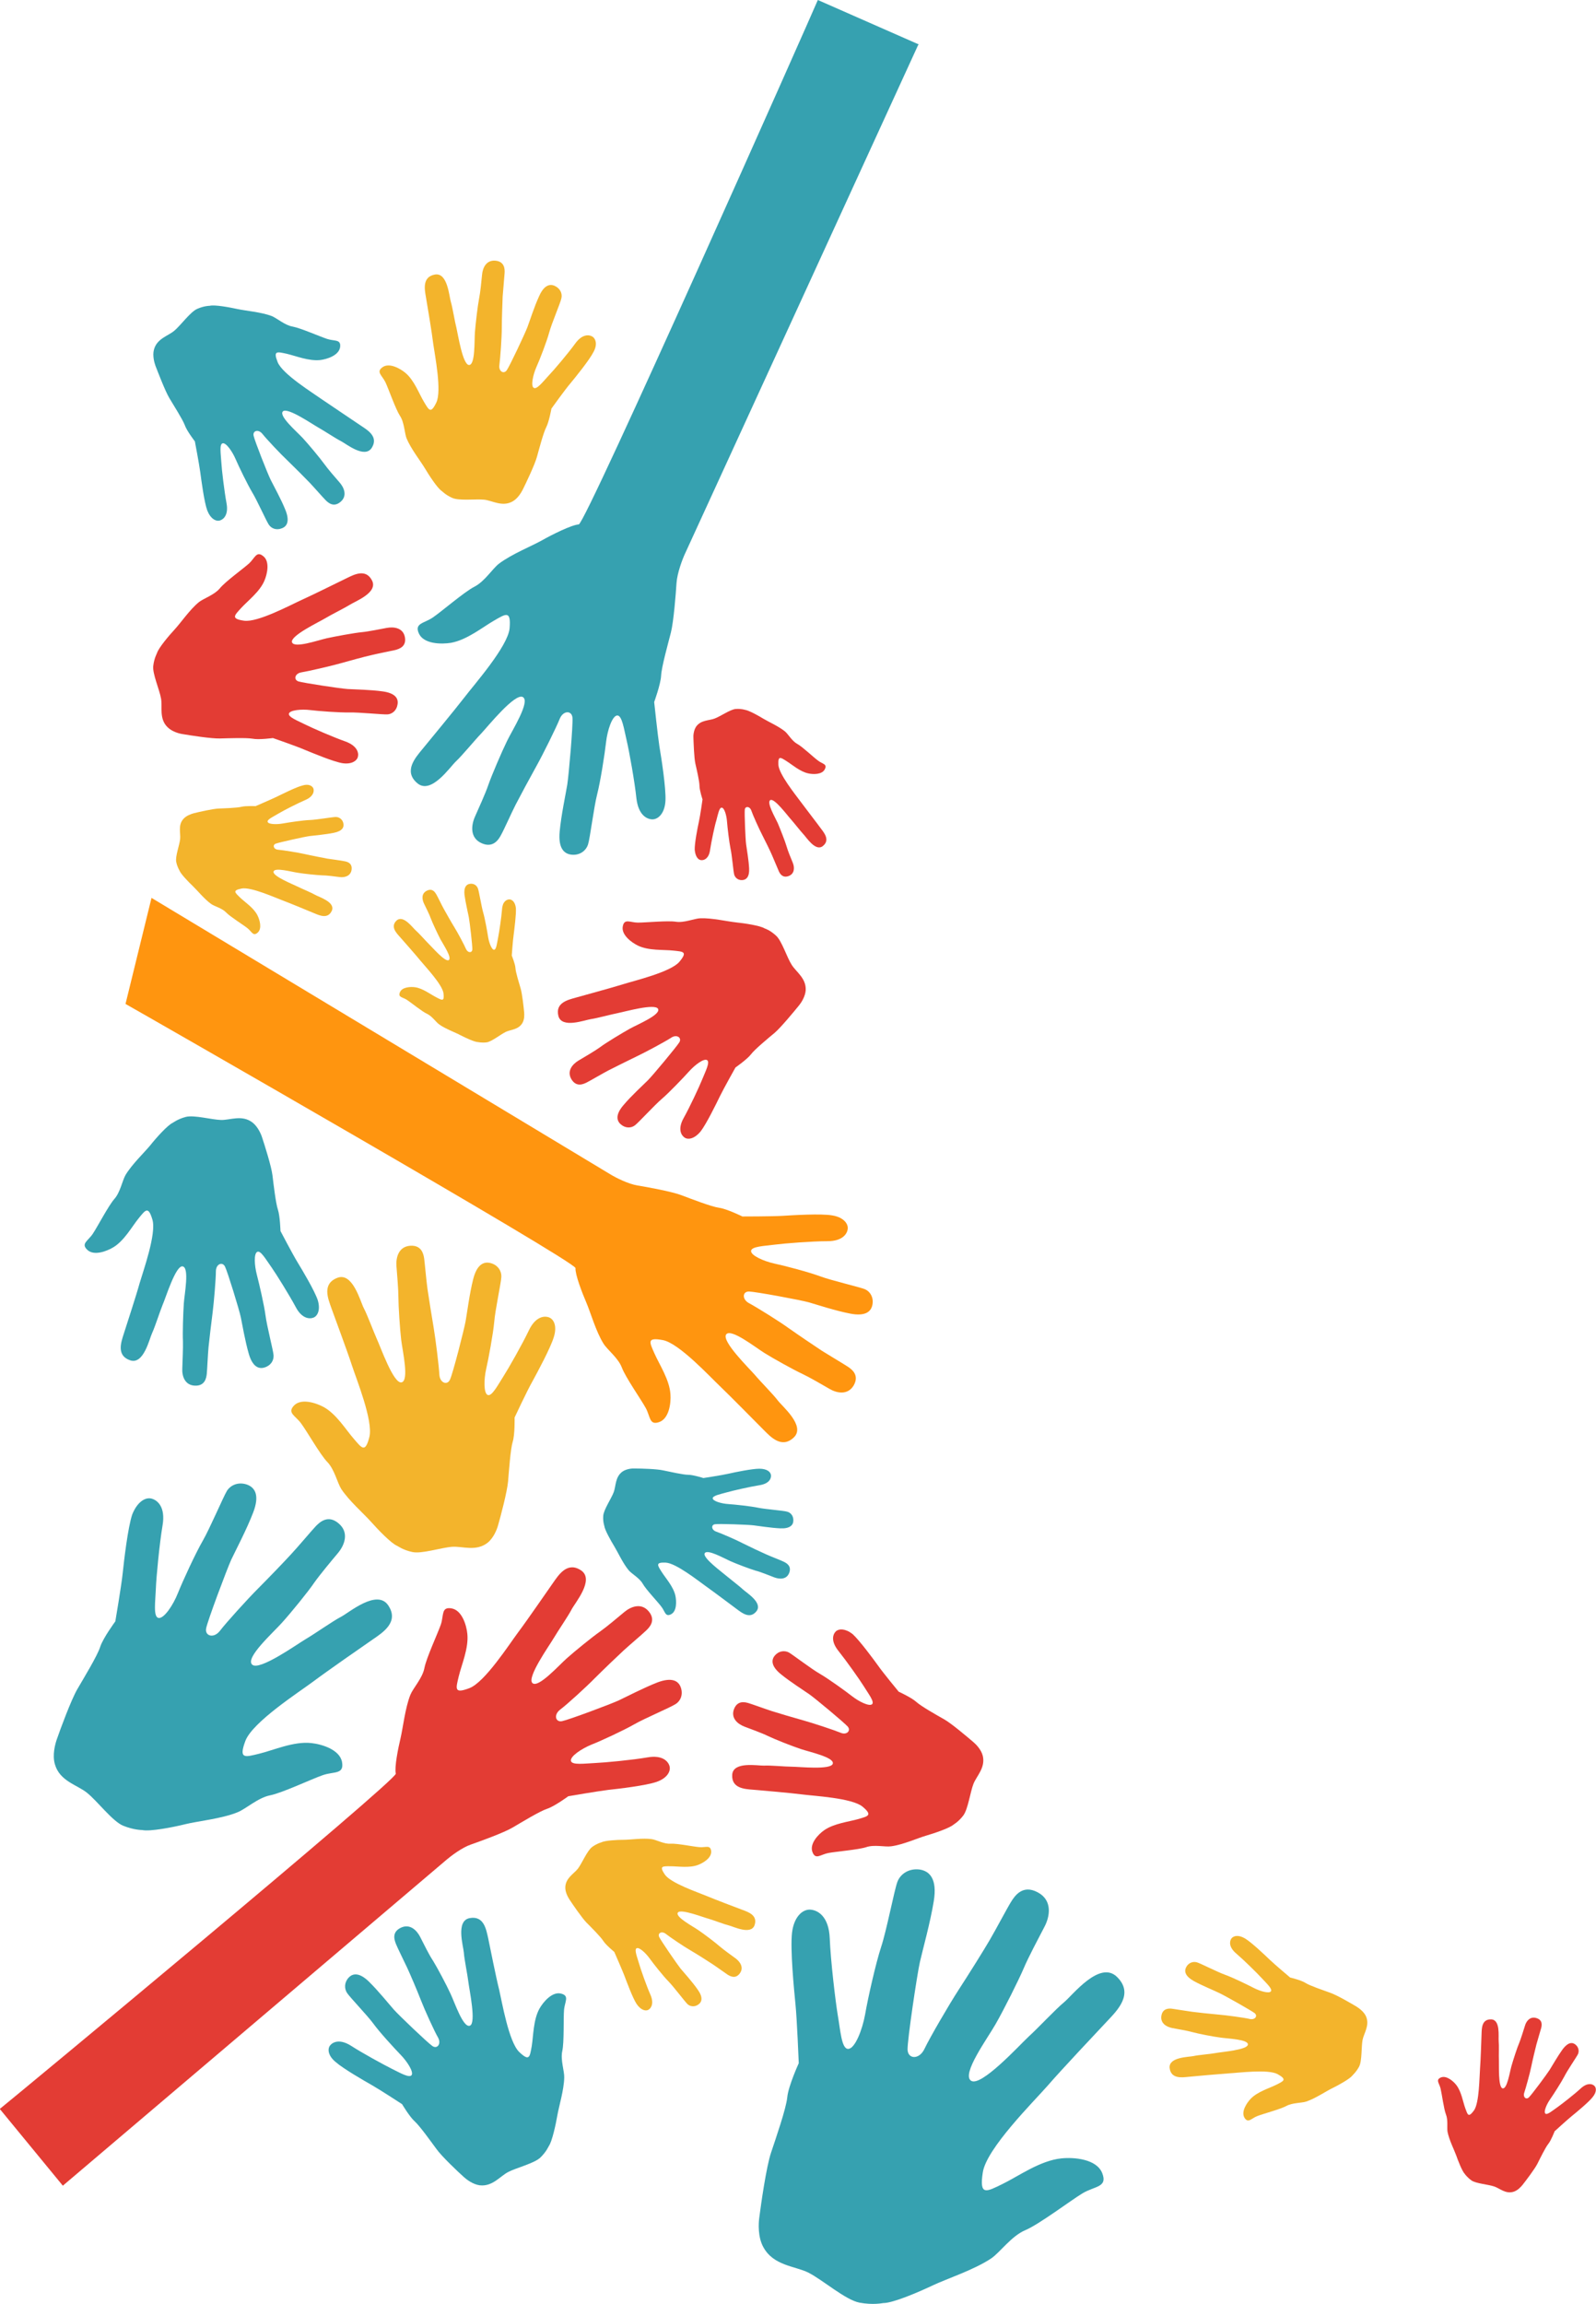
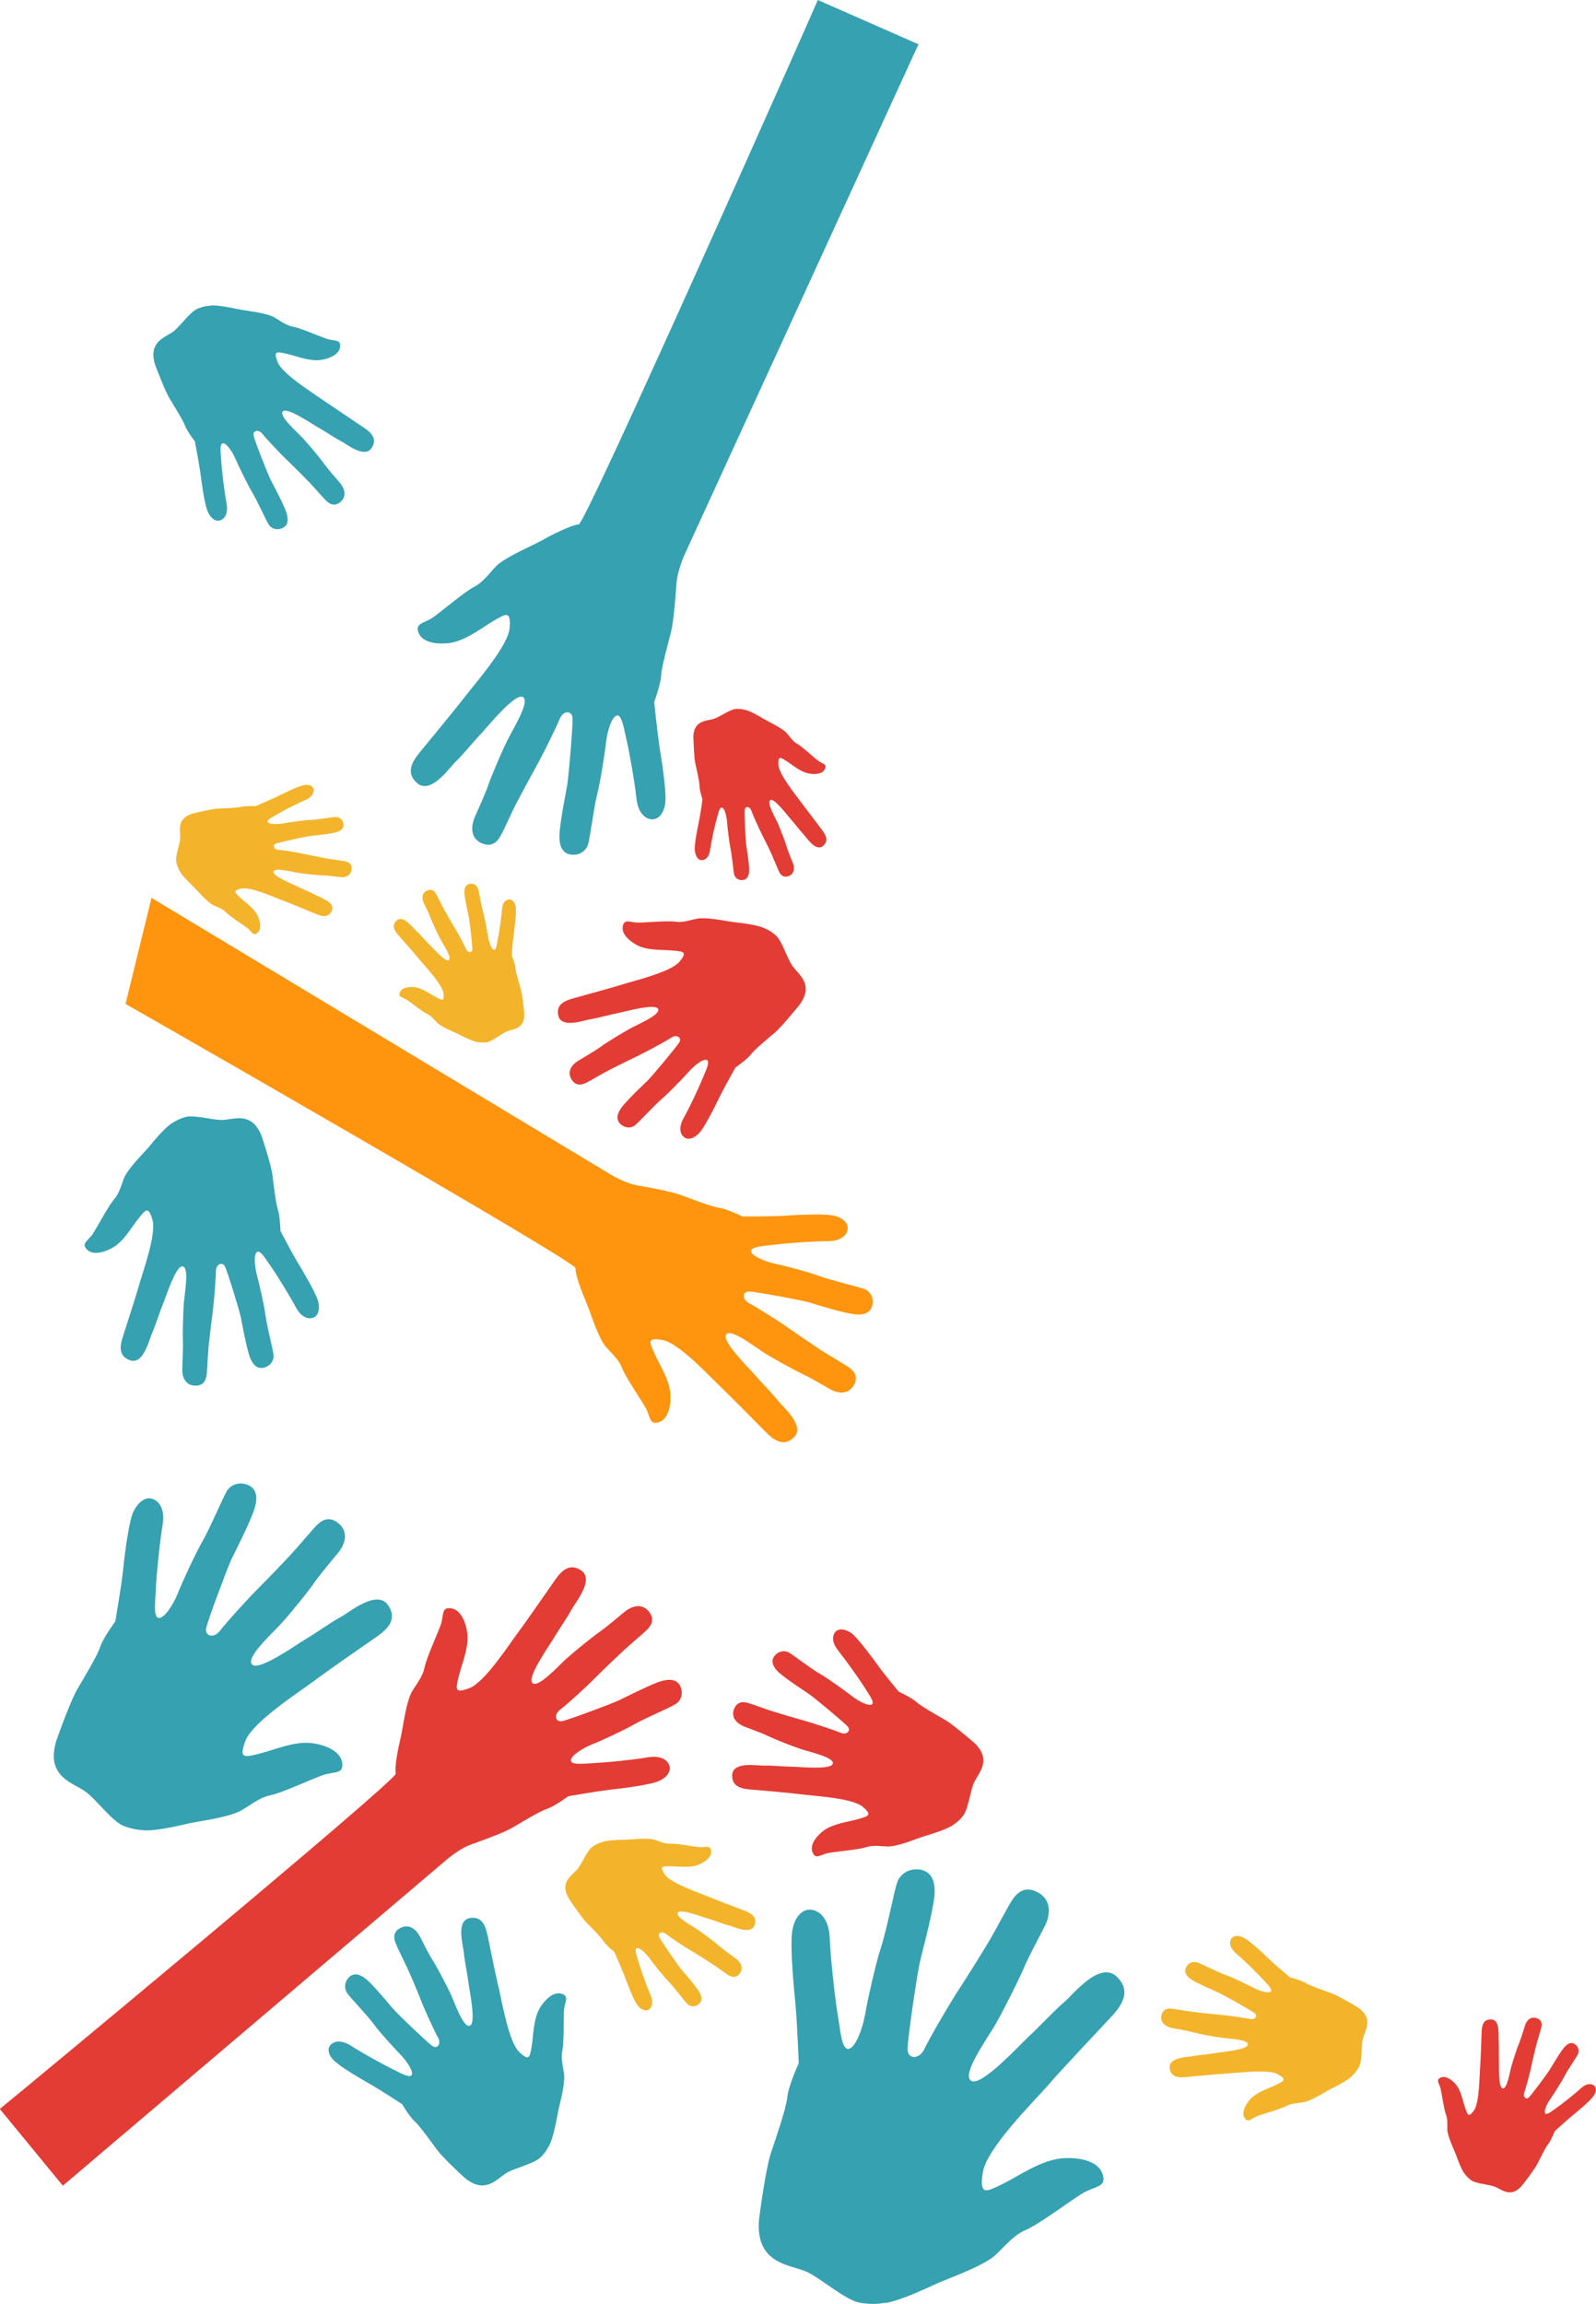
<svg xmlns="http://www.w3.org/2000/svg" id="Objects" x="0px" y="0px" viewBox="0 0 736.3 1062.4" style="enable-background:new 0 0 736.3 1062.4;" xml:space="preserve">
  <style type="text/css">	.st0{fill:#E33C34;}	.st1{fill:#FF950F;}	.st2{fill:#F3B42C;}	.st3{fill:#36A1B0;}</style>
  <path class="st0" d="M29.2,1007.6c0,0,174.8-148.4,176.8-150.1c2-1.7,7.1-5.6,11.2-7c4-1.4,15.1-5.4,19.2-7.8  c4.1-2.4,12.6-7.6,16-8.7c3.4-1.1,9.8-5.8,9.8-5.8s13.5-2.3,18.3-2.9c4.8-0.5,17.5-2,22.4-3.7c4.9-1.7,6.6-4.9,6-7.2  c-0.6-2.3-3.3-5.3-10.2-4.1c-6.9,1.2-19.6,2.4-24.2,2.6c-4.6,0.2-10.7,1.1-11.1-1c-0.4-2.1,4.9-5.6,9.5-7.5  c4.6-1.8,15.1-6.7,19.8-9.4c4.7-2.7,16.8-7.8,19-9.3c2.3-1.4,3.5-4.4,2.4-7.6c-1.1-3.2-4.2-4.8-10.7-2.4c-6.4,2.5-14.3,6.6-17.9,8.3  c-3.6,1.7-23.2,9-26.2,9.6c-3,0.6-4-2.9-0.9-5.3c3.1-2.3,12.2-10.6,16-14.5c3.8-3.8,10.7-10.4,13.3-12.8c2.6-2.4,8.9-7.7,10.4-9.2  c1.6-1.5,4.6-4.7,1.2-8.8c-3.4-4.1-8.2-2.3-11.3,0.3c-3.1,2.6-8.1,6.8-11.2,9c-3.2,2.2-11.6,9-15.4,12.4  c-3.7,3.3-13.2,13.9-15.8,11.3c-2.6-2.6,7.8-17.2,9.8-20.6c2-3.4,6.7-10.2,8.3-13.3c1.6-3.1,10.7-13.7,4.4-18  c-6.4-4.3-10.4,2.1-13,5.8c-2.6,3.7-12.1,17.5-16.1,22.8c-3.9,5.2-15.4,23.1-22.5,25.7c-7.1,2.7-6.2,0.2-4.9-5.3  c1.3-5.5,4.7-13.1,4-19.8c-0.4-4-2.5-10.9-7.3-11.7c-4.8-0.8-3.5,3.1-4.9,7.4c-1.5,4.3-6.7,15.4-7.6,20.1c-0.9,4.7-5.2,9.2-6.5,12.4  c-2.4,6.1-3.4,15.2-4.5,19.9c-1.1,4.6-2.9,13.5-2.2,16.4c0.7,2.9-177,150.1-182.7,154.6l29.1,35.4" />
  <path class="st1" d="M69.9,414c0,0,209.6,126.2,211.9,127.6c2.3,1.4,8,4.3,12.3,5c4.3,0.7,15.9,2.8,20.3,4.5  c4.5,1.7,13.8,5.3,17.4,5.8c3.6,0.5,10.7,4,10.7,4s13.8,0,18.6-0.3c4.8-0.3,17.7-1.1,22.8-0.2c5.1,0.8,7.4,3.7,7.2,6.1  c-0.2,2.4-2.4,5.8-9.4,5.8c-7,0-19.8,1-24.4,1.6c-4.6,0.6-10.7,0.8-10.8,2.9c-0.1,2.1,5.8,4.7,10.7,5.8c4.8,1,16.1,4,21.2,5.9  c5.1,1.9,18,4.9,20.5,5.9c2.5,1,4.2,3.8,3.6,7.1c-0.6,3.4-3.4,5.5-10.2,4.2c-6.8-1.3-15.3-4.1-19.1-5.2c-3.9-1.1-24.5-4.9-27.6-5  c-3.1-0.1-3.4,3.6,0,5.4c3.4,1.8,14,8.4,18.4,11.6c4.4,3.1,12.4,8.5,15.3,10.4c3,1.9,10.1,6.1,11.9,7.3c1.8,1.2,5.3,3.8,2.7,8.5  c-2.7,4.7-7.8,3.7-11.2,1.7c-3.5-2-9.1-5.3-12.7-7c-3.5-1.6-13.1-6.9-17.4-9.6c-4.3-2.7-15.5-11.5-17.6-8.5  c-2.2,3.1,10.7,15.7,13.3,18.7c2.5,3,8.4,8.9,10.5,11.7c2.1,2.8,13,11.8,7.4,17.1c-5.6,5.3-10.7-0.3-13.9-3.5  c-3.2-3.2-15.1-15.3-19.8-19.8c-4.8-4.5-19.2-20.2-26.7-21.6c-7.5-1.4-6.2,0.9-3.9,6.1c2.3,5.2,7,12.2,7.4,18.9  c0.3,4-0.6,11.2-5.2,12.8c-4.6,1.6-4-2.5-6.2-6.5c-2.2-4-9.3-14.1-11-18.6c-1.7-4.5-6.7-8.2-8.5-11.1c-3.5-5.6-6-14.5-7.9-18.9  c-1.9-4.4-5.2-12.9-5-15.9c0.2-3-201.3-118.3-207.6-121.8" />
-   <path class="st2" d="M253.2,607.4c-2.2-0.8-6.2-0.3-9.2,6c-3,6.3-9.3,17.4-11.8,21.3c-2.5,3.9-5.3,9.3-7.2,8.5  c-1.9-0.8-1.8-7.2-0.7-12c1.1-4.8,3.2-16.2,3.7-21.6c0.4-5.4,3.2-18.2,3.3-20.9c0.1-2.7-1.6-5.4-4.9-6.3c-3.3-0.9-6.4,0.7-8.1,7.4  c-1.7,6.7-2.8,15.5-3.5,19.4c-0.7,3.9-5.9,24.2-7.2,26.9c-1.2,2.8-4.7,1.6-4.9-2.3c-0.2-3.8-1.7-16.1-2.6-21.4  c-0.9-5.3-2.4-14.7-2.9-18.2c-0.5-3.5-1.2-11.6-1.5-13.8c-0.3-2.2-1.2-6.4-6.5-6c-5.3,0.4-6.6,5.4-6.3,9.4c0.3,4,0.9,10.5,0.9,14.4  c0,3.9,0.7,14.7,1.3,19.7c0.6,5,3.8,18.8,0.1,19.5c-3.7,0.6-9.6-16.3-11.3-19.9c-1.6-3.6-4.5-11.4-6.1-14.4  c-1.6-3.1-5.1-16.7-12.2-13.9c-7.2,2.8-4.2,9.7-2.7,14c1.5,4.2,7.4,20,9.4,26.2c2,6.2,10,25.8,8.1,33.2c-1.9,7.4-3.4,5.2-7.1,0.9  c-3.7-4.2-8-11.4-13.9-14.7c-3.5-1.9-10.3-4.2-13.7-0.8c-3.4,3.5,0.6,4.7,3.2,8.3c2.7,3.6,8.8,14.4,12.1,17.8  c3.3,3.4,4.6,9.5,6.4,12.4c3.6,5.5,10.5,11.5,13.7,15.1c3.2,3.6,9.4,10.1,12.2,11.2c0.1,0,2.6,1.9,6.9,2.8c4.3,1,13.5-2.1,18.5-2.4  c4.7-0.3,11,2.3,16.3-1.9c2.8-2.3,4.3-6.2,4.8-8.1c1.2-4.1,4.2-15.5,4.6-20.2c0.4-4.7,1.1-14.7,2.1-18.1c1.1-3.4,0.9-11.3,0.9-11.3  s5.8-12.4,8.2-16.6c2.3-4.2,8.4-15.5,9.9-20.5C257.1,611.4,255.5,608.2,253.2,607.4z" />
-   <path class="st2" d="M273.3,155.2c-1.6-1-4.8-1.2-8,3.3c-3.2,4.4-9.7,12.1-12.3,14.8c-2.5,2.7-5.4,6.5-6.8,5.5  c-1.4-0.9-0.3-5.9,1.2-9.4c1.6-3.5,4.9-12.1,6-16.2c1.1-4.1,5.2-13.6,5.6-15.7c0.5-2.1-0.5-4.4-2.9-5.6c-2.4-1.2-5.1-0.4-7.3,4.5  c-2.3,4.9-4.4,11.6-5.5,14.5c-1.1,2.9-8.1,17.8-9.5,19.8c-1.4,2-3.9,0.5-3.4-2.5c0.4-3,1.1-12.7,1.1-17c0-4.2,0.3-11.8,0.4-14.5  c0.2-2.8,0.8-9.2,0.9-10.9c0.1-1.7,0-5.2-4.2-5.6c-4.2-0.4-5.9,3.2-6.2,6.4c-0.3,3.1-0.8,8.3-1.4,11.2c-0.6,3-1.6,11.5-1.9,15.4  c-0.3,3.9,0.2,15.1-2.7,15.1c-2.9,0-5.1-14-5.8-17c-0.8-3-1.8-9.5-2.6-12.1c-0.8-2.6-1.5-13.7-7.4-12.6c-5.9,1.1-4.7,6.9-4.1,10.4  c0.6,3.5,2.8,16.6,3.4,21.7c0.7,5.1,4,21.5,1.4,26.9c-2.6,5.4-3.4,3.5-5.7-0.3c-2.3-3.8-4.5-10-8.6-13.4c-2.4-2-7.4-4.8-10.5-2.6  c-3.1,2.2-0.3,3.7,1.3,6.9c1.5,3.2,4.7,12.4,6.7,15.5c2.1,3.1,2.1,8.1,3.1,10.5c2,4.8,6.5,10.5,8.4,13.7c1.9,3.2,5.8,9.2,7.8,10.5  c0.1,0,1.7,1.8,4.9,3.2c3.2,1.4,10.8,0.4,14.7,0.8c3.7,0.4,8.2,3.4,12.9,0.9c2.5-1.3,4.2-4.2,4.9-5.6c1.5-3,5.5-11.4,6.5-15  c1-3.6,3-11.2,4.3-13.7c1.3-2.5,2.4-8.6,2.4-8.6s6.3-8.8,8.8-11.7c2.4-2.9,8.8-10.8,10.6-14.4C275.7,158.9,274.9,156.2,273.3,155.2z  " />
  <path class="st3" d="M101.4,240c1.8-0.5,4.1-2.7,3.1-8c-1-5.4-2.2-15.3-2.4-18.9c-0.2-3.6-1-8.3,0.6-8.7c1.6-0.4,4.5,3.8,6,7.3  c1.5,3.5,5.5,11.7,7.7,15.4c2.2,3.6,6.4,13,7.6,14.8c1.2,1.8,3.5,2.7,6,1.7c2.5-0.9,3.7-3.4,1.7-8.4c-2-5-5.4-11.1-6.8-13.9  c-1.4-2.8-7.4-18-7.9-20.4c-0.5-2.3,2.2-3.2,4.1-0.8c1.9,2.4,8.5,9.4,11.6,12.3c3,2.9,8.3,8.2,10.2,10.2c1.9,2,6.1,6.8,7.3,8  c1.2,1.2,3.7,3.5,6.9,0.8c3.2-2.7,1.7-6.5-0.4-8.9c-2.1-2.4-5.4-6.2-7.2-8.7c-1.8-2.5-7.2-9-9.9-11.9c-2.7-2.9-11.1-10.1-9.1-12.2  c2-2.1,13.6,5.9,16.3,7.4c2.7,1.5,8.1,5.1,10.5,6.3c2.4,1.2,10.9,8.2,14.2,3.1c3.2-5.1-1.8-8.1-4.8-10.1c-2.9-2-13.9-9.3-18.1-12.2  c-4.2-3-18.3-11.7-20.5-17.2c-2.2-5.5-0.2-4.8,4.1-3.9c4.3,1,10.3,3.5,15.6,2.9c3.1-0.4,8.5-2.1,9.1-5.9c0.5-3.8-2.5-2.7-5.9-3.8  c-3.4-1.1-12.2-5-15.9-5.7c-3.7-0.6-7.3-3.9-9.8-4.9c-4.8-1.8-12-2.4-15.7-3.2c-3.7-0.8-10.6-2.1-12.9-1.5c-0.1,0-2.5,0-5.7,1.4  c-3.2,1.4-7.6,7.6-10.6,10.1c-2.8,2.4-8.1,3.6-9.4,8.8c-0.7,2.7,0.2,5.9,0.7,7.3c1.2,3.1,4.5,11.7,6.4,14.9  c1.9,3.2,6.1,9.8,7.1,12.4c0.9,2.7,4.7,7.6,4.7,7.6s2,10.5,2.5,14.3c0.5,3.7,1.8,13.7,3.2,17.5C97.1,239.2,99.6,240.5,101.4,240z" />
  <path class="st2" d="M235,414.7c-1.3,0-3.2,1-3.4,4.7c-0.3,3.7-1.3,10.4-1.8,12.9c-0.5,2.4-0.8,5.7-1.9,5.6c-1.1,0-2.3-3.3-2.7-5.8  c-0.4-2.6-1.5-8.7-2.3-11.4c-0.8-2.8-1.9-9.7-2.4-11c-0.5-1.4-1.8-2.4-3.6-2.2c-1.8,0.2-3,1.6-2.6,5.2c0.5,3.6,1.6,8.2,2,10.3  c0.4,2.1,1.7,13.2,1.6,14.8c-0.1,1.6-2,1.7-2.9-0.2c-0.8-1.9-3.9-7.7-5.4-10.1c-1.5-2.4-4-6.9-4.9-8.5c-0.9-1.6-2.8-5.6-3.4-6.6  c-0.6-1-1.8-3-4.4-1.7c-2.6,1.3-2.2,4-1.3,5.9c0.9,1.9,2.5,5,3.2,7c0.7,1.9,3.2,7.2,4.4,9.5c1.3,2.4,5.5,8.6,3.8,9.6  c-1.7,1-7.9-6.3-9.4-7.7c-1.5-1.5-4.4-4.8-5.8-6c-1.4-1.2-5.7-7.3-8.8-4.6c-3,2.8-0.2,5.7,1.4,7.5c1.6,1.8,7.5,8.5,9.7,11.2  c2.2,2.7,10,10.9,10.5,14.9c0.5,4-0.7,3.2-3.4,1.8c-2.7-1.4-6.2-4.1-9.7-4.6c-2.1-0.3-6-0.1-7,2.3c-1,2.4,1.2,2.2,3.2,3.5  c2,1.3,7.1,5.5,9.4,6.5c2.3,1.1,4.1,3.9,5.6,4.9c2.8,2,7.5,3.7,9.7,4.9c2.3,1.2,6.6,3.2,8.2,3.2c0.1,0,1.7,0.4,4,0.1  c2.3-0.4,6.3-3.6,8.7-4.8c2.3-1.1,5.9-1,7.7-4.1c1-1.7,0.9-3.9,0.8-5c-0.2-2.3-0.9-8.5-1.6-10.9c-0.7-2.4-2.3-7.5-2.4-9.4  c-0.1-1.9-1.7-5.8-1.7-5.8s0.5-7.3,0.9-9.8c0.3-2.5,1.2-9.3,1-12.1C237.7,416,236.3,414.7,235,414.7z" />
  <path class="st2" d="M144.6,363.6c0.4,1.3,0,3.6-3.6,5.2c-3.7,1.6-10.2,4.9-12.5,6.3c-2.3,1.4-5.5,2.8-5,3.9  c0.4,1.1,4.1,1.2,6.9,0.7c2.8-0.5,9.4-1.5,12.5-1.6c3.1-0.1,10.5-1.4,12-1.4c1.5,0,3.1,1,3.5,2.9c0.4,1.9-0.5,3.6-4.4,4.4  c-3.9,0.8-8.9,1.2-11.2,1.5c-2.3,0.3-14,2.9-15.6,3.5c-1.6,0.6-1,2.7,1.2,2.8c2.2,0.2,9.2,1.3,12.2,2c3,0.7,8.4,1.7,10.4,2.1  c2,0.3,6.6,0.9,7.9,1.2c1.2,0.2,3.7,0.8,3.3,3.9c-0.4,3-3.3,3.7-5.5,3.4c-2.3-0.3-6-0.8-8.2-0.8c-2.2-0.1-8.4-0.7-11.2-1.2  c-2.8-0.4-10.7-2.6-11.1-0.5c-0.5,2.1,9.1,5.9,11.1,6.9c2,1,6.4,2.8,8.1,3.8c1.7,1,9.4,3.3,7.7,7.3c-1.8,4-5.7,2.2-8.1,1.2  c-2.4-1-11.3-4.7-14.8-6c-3.5-1.3-14.6-6.3-18.8-5.4c-4.3,0.9-3,1.8-0.7,4.1c2.3,2.2,6.4,4.8,8.1,8.3c1,2,2.2,6,0.1,7.9  c-2.1,1.9-2.7-0.4-4.7-2c-2-1.6-8-5.3-9.9-7.3c-1.9-2-5.4-2.8-6.9-3.9c-3.1-2.2-6.4-6.3-8.4-8.2c-2-1.9-5.6-5.6-6.2-7.2  c0-0.1-1-1.5-1.5-4c-0.5-2.5,1.5-7.7,1.8-10.5c0.3-2.7-1.1-6.4,1.5-9.3c1.4-1.6,3.7-2.3,4.7-2.6c2.4-0.6,8.9-2.1,11.7-2.2  c2.7-0.1,8.4-0.3,10.4-0.8c2-0.5,6.5-0.3,6.5-0.3s7.2-3.1,9.7-4.3c2.5-1.2,9-4.5,11.9-5.2C142.3,361.3,144.1,362.3,144.6,363.6z" />
  <path class="st2" d="M299.1,926.7c1.3-0.7,2.7-2.9,1-6.9c-1.8-4-4.5-11.7-5.3-14.5c-0.8-2.8-2.3-6.4-1.1-7c1.2-0.6,4.2,2.2,6,4.7  c1.8,2.5,6.4,8.3,8.8,10.7c2.4,2.5,7.4,9.1,8.6,10.3c1.2,1.2,3.3,1.5,5,0.3c1.8-1.2,2.3-3.4-0.2-6.9c-2.5-3.6-6.3-7.8-7.9-9.7  c-1.6-2-9.1-12.9-9.9-14.6c-0.8-1.8,1.2-2.9,3.1-1.4c1.9,1.5,8.4,5.9,11.4,7.6c2.9,1.7,8.1,5,9.9,6.2c1.9,1.2,6.1,4.3,7.2,5  c1.2,0.7,3.6,2.1,5.6-0.6c2-2.7,0.1-5.4-1.9-6.9c-2.1-1.5-5.4-3.9-7.3-5.5c-1.8-1.6-7.3-5.8-10-7.6c-2.6-1.8-10.6-6-9.4-8  c1.2-2,11.8,2.2,14.2,2.8c2.4,0.7,7.3,2.6,9.4,3.1c2.1,0.5,10.1,4.5,11.8-0.1c1.6-4.6-2.9-6.1-5.6-7.1c-2.7-1-12.7-4.8-16.5-6.4  c-3.8-1.6-16.6-5.9-19.3-9.9c-2.7-4-1-3.8,2.5-3.8c3.6,0,8.8,0.9,12.8-0.6c2.4-0.9,6.3-3.2,6.1-6.3c-0.3-3.1-2.5-1.7-5.3-1.9  c-2.8-0.2-10.5-1.8-13.5-1.6c-3,0.2-6.5-1.8-8.6-2.1c-4.1-0.6-9.9,0.3-12.9,0.3c-3,0-8.8,0.3-10.4,1.2c-0.1,0-2,0.5-4.2,2.1  c-2.3,1.7-4.6,7.3-6.5,9.9c-1.8,2.4-5.7,4.3-5.9,8.6c-0.1,2.3,1.2,4.6,1.9,5.7c1.5,2.3,5.7,8.4,7.8,10.6c2.1,2.1,6.6,6.6,7.8,8.5  c1.2,1.9,5.1,5.1,5.1,5.1s3.5,8,4.6,10.8c1.1,2.9,3.9,10.5,5.7,13.2C295.6,926.8,297.8,927.4,299.1,926.7z" />
  <path class="st2" d="M568.1,893.8c-0.9,1.3-1.3,4,2.3,7c3.5,3,9.6,9,11.7,11.3c2.1,2.3,5.1,5,4.2,6.1c-0.9,1.1-5-0.1-7.9-1.6  c-2.9-1.5-9.9-4.9-13.3-6.1c-3.4-1.2-11.2-5.2-12.9-5.7c-1.7-0.5-3.8,0.1-4.9,2.1c-1.1,2-0.6,4.2,3.4,6.5c4,2.2,9.5,4.4,11.9,5.6  c2.4,1.1,14.6,8,16.2,9.2c1.6,1.3,0.2,3.3-2.3,2.7c-2.5-0.6-10.7-1.7-14.3-2c-3.6-0.3-9.9-1-12.2-1.3c-2.3-0.3-7.7-1.2-9.2-1.4  c-1.4-0.2-4.4-0.3-5,3.2c-0.6,3.5,2.4,5.2,5,5.7c2.6,0.5,6.9,1.2,9.4,1.9c2.5,0.7,9.6,2.1,12.9,2.5c3.3,0.5,12.8,0.8,12.6,3.2  c-0.2,2.5-12.2,3.4-14.7,3.9c-2.6,0.5-8.1,0.9-10.3,1.4c-2.2,0.5-11.6,0.4-11.1,5.5c0.6,5.1,5.6,4.4,8.6,4.1  c3-0.3,14.2-1.3,18.5-1.6c4.4-0.2,18.4-2.1,22.8,0.4c4.4,2.5,2.7,3.1-0.6,4.8c-3.4,1.7-8.7,3.2-11.9,6.5c-1.8,1.9-4.5,5.9-2.9,8.7  c1.7,2.8,3.1,0.4,5.9-0.7c2.8-1.1,10.8-3.2,13.5-4.7c2.8-1.5,6.9-1.3,9.1-2c4.2-1.4,9.2-4.8,12.1-6.2c2.9-1.4,8.1-4.3,9.3-5.9  c0-0.1,1.6-1.4,3-4c1.4-2.6,1-9.1,1.6-12.3c0.6-3.1,3.4-6.7,1.6-10.9c-1-2.2-3.3-3.8-4.4-4.5c-2.5-1.5-9.2-5.4-12.2-6.4  c-3-1.1-9.3-3.2-11.3-4.5c-2-1.3-7.1-2.5-7.1-2.5s-7-5.9-9.3-8.1c-2.3-2.2-8.5-8.1-11.5-9.9C571.4,892,569.1,892.5,568.1,893.8z" />
-   <path class="st3" d="M355.7,680.3c0.1,1.5-0.9,3.8-5.3,4.5c-4.4,0.7-12.3,2.5-15.1,3.3c-2.8,0.8-6.6,1.5-6.5,2.8  c0.2,1.3,4.1,2.4,7.2,2.6c3.1,0.2,10.4,1,13.8,1.7c3.4,0.7,11.7,1.3,13.3,1.8c1.7,0.4,3,2,2.9,4.1c0,2.1-1.6,3.8-6,3.6  c-4.4-0.2-9.9-1.1-12.4-1.4c-2.5-0.3-15.8-0.8-17.7-0.5c-1.9,0.2-1.8,2.6,0.5,3.4c2.3,0.8,9.5,3.9,12.5,5.5c3,1.5,8.5,4.1,10.6,5  c2,0.9,6.9,2.8,8.1,3.4c1.2,0.6,3.7,1.9,2.5,5.1c-1.2,3.2-4.5,3-6.9,2.1c-2.4-0.9-6.2-2.5-8.6-3.1c-2.4-0.7-8.8-3.1-11.7-4.4  c-2.9-1.3-10.7-5.7-11.8-3.6c-1.1,2.1,8.2,8.8,10,10.4c1.9,1.6,6.1,4.8,7.7,6.3c1.6,1.5,9.2,6.1,6.2,10c-3,3.8-6.7,0.8-9-0.9  c-2.3-1.7-10.8-8.1-14.2-10.5c-3.4-2.4-13.9-10.8-18.7-11c-4.8-0.2-3.8,1.2-1.9,4.2c1.9,3,5.5,6.9,6.4,11.1c0.5,2.5,0.7,7.1-2,8.5  c-2.7,1.4-2.7-1.2-4.5-3.5c-1.7-2.3-7.1-7.9-8.6-10.6c-1.5-2.6-5-4.5-6.4-6.1c-2.7-3.2-5.1-8.5-6.7-11.1c-1.6-2.6-4.4-7.6-4.6-9.4  c0-0.1-0.7-1.9-0.5-4.7c0.2-2.8,3.7-7.9,4.8-10.8c1.1-2.8,0.6-7.1,4.1-9.6c1.9-1.3,4.6-1.5,5.8-1.4c2.7,0,10.2,0.2,13.1,0.9  c2.9,0.6,9.1,2,11.4,2c2.3,0,7,1.5,7,1.5s8.6-1.3,11.6-2c3-0.7,10.9-2.3,14.2-2.3C353.9,677.2,355.6,678.7,355.7,680.3z" />
  <path class="st3" d="M373.8,880.5c3.5,0.2,8.6,3.1,9,13.3c0.4,10.2,2.6,28.7,3.7,35.4c1.2,6.7,1.7,15.6,4.8,15.5  c3.1,0,6.5-8.7,7.8-15.8c1.2-7.1,4.9-23.6,7.4-31.2c2.5-7.5,6.1-26.3,7.5-30c1.4-3.7,5.3-6.3,10.2-5.7c4.9,0.7,8.2,4.6,6.6,14.5  c-1.6,9.9-5.1,22.4-6.4,28.1c-1.3,5.7-5.8,35.9-5.7,40.4c0.1,4.5,5.4,4.8,7.8-0.3c2.4-5.1,11.5-20.7,15.8-27.3  c4.3-6.6,11.7-18.4,14.3-22.9c2.6-4.4,8.2-15,9.9-17.7c1.7-2.7,5.3-8,12.2-4.3c6.9,3.6,5.8,11.1,3,16.2c-2.7,5.2-7.2,13.6-9.4,18.8  c-2.2,5.2-9.3,19.4-13,25.8c-3.6,6.4-15.9,23.1-11.3,26.1c4.6,3,22.3-16.4,26.5-20.3c4.2-3.8,12.5-12.7,16.4-15.9  c3.9-3.2,16.4-19.5,24.4-11.7c8,7.8,0.1,15.5-4.4,20.3c-4.5,4.8-21.4,22.7-27.6,29.9c-6.3,7.2-28.3,29-29.9,40  c-1.7,11,1.7,8.9,9.1,5.3c7.4-3.6,17.3-10.8,27.1-11.8c5.8-0.6,16.3,0.2,18.9,6.8c2.6,6.6-3.4,5.9-9.1,9.3c-5.6,3.4-20,14.3-26.4,17  c-6.4,2.7-11.6,10.2-15.7,13c-7.9,5.3-20.8,9.5-27.1,12.5c-6.3,3-18.4,8.2-22.8,8.1c-0.1,0-4.6,1-10.9-0.2  c-6.4-1.2-17-10.5-23.5-13.8c-6.1-3.1-16.2-3.1-20.9-11.9c-2.5-4.6-2.2-10.8-1.8-13.6c0.8-6.2,3.2-23.2,5.4-29.8  c2.2-6.6,7-20.4,7.5-25.6c0.5-5.2,5.3-15.7,5.3-15.7s-0.8-20-1.5-27c-0.7-7-2.5-25.6-1.6-33.2C366.3,883.7,370.3,880.3,373.8,880.5z  " />
-   <path class="st0" d="M165.1,349c0.5-1.9-0.3-5.1-5.7-7.1c-5.4-1.9-15.1-6.1-18.5-7.8c-3.4-1.7-8.1-3.5-7.6-5.1  c0.5-1.6,5.8-2.1,9.8-1.6c4,0.5,13.6,1.2,18.1,1.1c4.5-0.1,15.2,1,17.5,0.9c2.2-0.1,4.3-1.8,4.7-4.6c0.5-2.8-1.1-5.2-6.8-6  c-5.6-0.8-13-0.9-16.2-1.1c-3.3-0.2-20.3-2.8-22.7-3.5c-2.4-0.8-1.7-3.7,1.4-4.2c3.1-0.5,13.1-2.8,17.4-4c4.3-1.2,11.9-3.3,14.7-3.9  c2.8-0.7,9.5-2,11.2-2.4c1.7-0.5,5.2-1.5,4.4-5.9c-0.8-4.3-5-4.9-8.3-4.3c-3.3,0.6-8.5,1.7-11.7,2c-3.2,0.3-12,1.9-16.1,2.8  c-4,0.9-15.1,4.8-16,1.8c-0.8-3,12.5-9.3,15.3-11c2.8-1.7,8.9-4.7,11.3-6.2c2.4-1.6,13.3-5.6,10.3-11.3c-2.9-5.6-8.4-2.6-11.7-1  c-3.3,1.6-15.8,7.8-20.7,10c-4.9,2.2-20.3,10.5-26.6,9.6c-6.2-0.9-4.5-2.4-1.4-5.8c3.1-3.4,8.7-7.6,10.8-12.7  c1.3-3,2.6-8.9-0.6-11.3c-3.1-2.5-3.8,0.9-6.5,3.4c-2.8,2.5-11,8.4-13.5,11.5c-2.5,3-7.4,4.6-9.6,6.3c-4.2,3.4-8.5,9.7-11.2,12.6  c-2.7,2.9-7.5,8.6-8.2,11c0,0.1-1.3,2.3-1.7,5.9c-0.4,3.6,2.9,10.9,3.6,15c0.7,3.8-1,9.3,3,13.2c2.1,2.1,5.5,3,7.1,3.2  c3.5,0.6,13.1,2.1,17,2c3.9-0.1,12.1-0.4,15.1,0.1c2.9,0.6,9.4-0.3,9.4-0.3s10.7,3.7,14.4,5.3c3.7,1.5,13.4,5.6,17.7,6.3  C162.1,352.5,164.6,350.9,165.1,349z" />
  <path class="st0" d="M385.6,752.2c-1.4,1.4-2.4,4.5,1.2,9c3.6,4.5,9.7,13.1,11.7,16.3c2,3.3,5.1,7.2,3.8,8.3c-1.3,1.1-6-1.2-9.2-3.7  c-3.2-2.5-11-8.1-14.8-10.3c-3.9-2.2-12.5-8.8-14.4-9.9c-2-1-4.6-0.7-6.4,1.4c-1.8,2.1-1.7,5,2.7,8.6c4.4,3.6,10.6,7.5,13.3,9.4  c2.7,1.9,15.9,12.9,17.6,14.8c1.6,1.9-0.5,4.1-3.4,2.8c-2.9-1.2-12.6-4.4-16.9-5.6c-4.3-1.2-11.8-3.4-14.6-4.3  c-2.8-0.9-9.1-3.2-10.8-3.7c-1.7-0.5-5.2-1.4-6.8,2.8c-1.5,4.1,1.7,6.8,4.8,8c3.1,1.2,8.2,3,11,4.4c2.9,1.4,11.2,4.7,15.2,6  c3.9,1.3,15.4,3.8,14.6,6.7c-0.8,3-15.6,1.4-18.8,1.4c-3.2,0-10.1-0.7-12.9-0.5c-2.8,0.1-14.3-2.1-14.7,4.2  c-0.4,6.3,5.8,6.6,9.5,6.9c3.7,0.3,17.5,1.5,22.9,2.2c5.3,0.7,22.8,1.6,27.7,5.6c4.8,4,2.6,4.4-1.8,5.7c-4.5,1.3-11.3,2-15.9,5.2  c-2.7,1.9-6.8,6.2-5.4,10c1.4,3.8,3.7,1.2,7.3,0.5c3.6-0.7,13.8-1.5,17.5-2.7c3.7-1.3,8.7,0,11.5-0.4c5.4-0.7,12.3-3.8,16.1-4.9  c3.8-1.1,10.9-3.5,12.7-5.1c0.1-0.1,2.3-1.3,4.5-4.2c2.2-2.9,3.2-10.8,4.7-14.6c1.4-3.6,5.6-7.4,4.3-12.9c-0.7-2.9-3.2-5.4-4.4-6.4  c-2.7-2.3-10.1-8.6-13.5-10.5c-3.4-1.9-10.6-6-12.8-8c-2.2-2-8.1-4.7-8.1-4.7s-7.2-8.7-9.5-12c-2.3-3.2-8.6-11.7-11.8-14.6  C389.9,750.8,387,750.9,385.6,752.2z" />
  <path class="st0" d="M735.5,961.7c-1-0.9-3.2-1.5-6.2,1.2c-2.9,2.7-8.7,7.2-10.8,8.7c-2.2,1.5-4.8,3.8-5.6,2.9  c-0.8-0.9,0.6-4.2,2.2-6.5c1.6-2.3,5.2-7.9,6.6-10.6c1.4-2.8,5.6-8.9,6.3-10.3c0.6-1.4,0.3-3.2-1.2-4.4c-1.5-1.2-3.5-1-5.9,2.2  c-2.3,3.2-4.8,7.6-6,9.5c-1.2,1.9-8.3,11.5-9.6,12.7c-1.3,1.2-2.8-0.2-2.1-2.2c0.7-2.1,2.6-8.9,3.2-11.9c0.6-3,1.9-8.3,2.4-10.3  c0.5-1.9,1.9-6.4,2.2-7.6c0.3-1.2,0.8-3.7-2.2-4.6c-2.9-0.9-4.7,1.4-5.3,3.6c-0.7,2.2-1.8,5.8-2.6,7.8c-0.9,2-2.8,7.9-3.6,10.7  c-0.8,2.8-2,10.8-4.1,10.3c-2.1-0.5-1.6-10.7-1.7-12.9c-0.1-2.2,0.1-7-0.1-8.9c-0.2-2,0.9-9.9-3.5-10c-4.4-0.1-4.3,4.2-4.4,6.8  c-0.1,2.6-0.4,12.2-0.7,15.9c-0.3,3.7-0.3,15.8-2.8,19.3c-2.6,3.5-2.9,2-4-1c-1.1-3-1.8-7.8-4.2-10.8c-1.4-1.8-4.6-4.5-7.1-3.4  c-2.5,1.1-0.7,2.6-0.1,5.1c0.6,2.5,1.5,9.5,2.5,12c1,2.5,0.4,6,0.7,7.9c0.7,3.7,3.1,8.4,4,10.9c0.9,2.6,2.8,7.4,4,8.6  c0,0,1,1.5,3.1,3c2.1,1.4,7.6,1.8,10.3,2.7c2.6,0.8,5.3,3.6,9,2.5c2-0.6,3.6-2.4,4.3-3.3c1.5-1.9,5.6-7.3,6.8-9.7  c1.2-2.4,3.7-7.5,5-9.1c1.3-1.6,2.9-5.8,2.9-5.8s5.8-5.3,7.9-7c2.1-1.7,7.8-6.4,9.6-8.7C736.7,964.6,736.5,962.6,735.5,961.7z" />
  <path class="st0" d="M315.8,524.5c-1.6-1.1-3.2-4-0.4-9c2.8-5,7.2-14.4,8.6-17.9c1.4-3.5,3.7-7.9,2.2-8.8c-1.5-0.9-5.6,2.2-8.3,5.2  c-2.7,3-9.2,9.8-12.6,12.7c-3.4,2.9-10.6,10.8-12.3,12.1c-1.7,1.4-4.4,1.5-6.5-0.3c-2.1-1.7-2.6-4.6,1.1-8.9  c3.6-4.3,9-9.2,11.3-11.5c2.3-2.3,13.2-15.4,14.5-17.5c1.3-2.1-1.2-3.9-3.8-2.1c-2.6,1.7-11.5,6.5-15.5,8.4  c-4,1.9-10.9,5.4-13.5,6.7c-2.5,1.3-8.3,4.7-9.9,5.5c-1.6,0.8-4.8,2.3-7.1-1.5c-2.2-3.8,0.5-6.9,3.3-8.6c2.8-1.7,7.4-4.3,10-6.2  c2.5-1.9,10.1-6.5,13.7-8.5c3.6-2,14.3-6.4,13-9.1c-1.3-2.7-15.4,1.3-18.5,1.9c-3.1,0.6-9.7,2.4-12.5,2.8c-2.8,0.4-13.5,4.5-15-1.5  c-1.5-6.1,4.5-7.4,8-8.4c3.5-1,16.8-4.6,21.9-6.2c5.1-1.6,21.9-5.6,25.9-10.3c4-4.8,1.8-4.7-2.8-5.2c-4.6-0.5-11.4,0.1-16.3-2.3  c-2.9-1.4-7.7-4.9-7-8.8c0.7-3.9,3.4-1.8,7-1.8c3.7,0,13.7-1,17.5-0.4c3.8,0.6,8.5-1.5,11.3-1.6c5.3-0.2,12.6,1.5,16.5,1.9  c3.9,0.4,11.2,1.5,13.2,2.8c0.1,0,2.5,0.8,5.2,3.3c2.7,2.4,5,10,7.2,13.4c2,3.3,6.8,6.2,6.5,11.8c-0.2,2.9-2.1,5.8-3.1,7  c-2.2,2.7-8.3,10.1-11.2,12.6c-3,2.5-9.3,7.7-11,10c-1.8,2.3-7.1,6-7.1,6s-5.5,9.8-7.2,13.3c-1.7,3.5-6.3,12.9-8.9,16.2  C320.3,525.2,317.4,525.6,315.8,524.5z" />
  <path class="st3" d="M144.7,607.5c-1.9,0.8-5.5,0.5-8.3-4.9c-2.9-5.4-8.8-14.9-11.1-18.2c-2.4-3.3-5-8-6.6-7.2  c-1.7,0.8-1.3,6.4-0.2,10.6c1.1,4.2,3.4,14.1,4,18.8c0.6,4.7,3.5,15.9,3.7,18.2c0.2,2.4-1.2,4.8-4.1,5.7c-2.8,0.9-5.6-0.4-7.3-6.2  c-1.7-5.8-3-13.5-3.7-16.9c-0.7-3.4-6.1-21-7.3-23.4c-1.2-2.4-4.2-1.2-4.2,2.2c0,3.4-0.9,14.2-1.5,18.9c-0.6,4.7-1.6,13-1.9,16.1  c-0.3,3.1-0.6,10.3-0.8,12.2c-0.2,1.9-0.8,5.7-5.5,5.5c-4.7-0.2-6-4.5-5.8-8c0.1-3.5,0.4-9.2,0.3-12.6c-0.2-3.4,0.1-12.9,0.4-17.3  c0.3-4.4,2.7-16.6-0.6-17.1c-3.2-0.4-7.8,14.7-9.2,17.8c-1.3,3.2-3.5,10.1-4.8,12.9c-1.3,2.7-3.9,14.8-10.2,12.6  c-6.4-2.2-4.1-8.4-2.9-12.2c1.2-3.8,5.8-17.8,7.3-23.3c1.6-5.5,7.9-23,5.9-29.4c-1.9-6.4-3.2-4.4-6.3-0.6  c-3.1,3.8-6.6,10.3-11.7,13.4c-3,1.8-8.9,4.1-12,1.2c-3.1-2.9,0.3-4.1,2.5-7.4c2.2-3.3,7.2-12.9,9.9-16c2.8-3.1,3.7-8.5,5.2-11.1  c2.9-4.9,8.8-10.5,11.5-13.8c2.6-3.3,7.9-9.2,10.3-10.3c0.1,0,2.2-1.7,6-2.7c3.8-1,12,1.3,16.3,1.4c4.1,0.1,9.6-2.5,14.4,1.1  c2.5,1.9,4,5.3,4.5,6.9c1.2,3.6,4.3,13.4,4.8,17.5c0.5,4.1,1.5,12.8,2.5,15.8c1,3,1.2,9.9,1.2,9.9s5.6,10.7,7.8,14.3  c2.2,3.6,8,13.3,9.4,17.6C147.9,603.8,146.6,606.7,144.7,607.5z" />
  <path class="st3" d="M152.3,943.1c1.3-1.6,4.5-3.1,9.7,0.2c5.1,3.3,15,8.7,18.6,10.5c3.7,1.8,8.2,4.5,9.3,3c1-1.5-2-6.2-5-9.3  c-3-3.1-9.9-10.6-12.7-14.5c-2.8-3.8-10.8-12.1-12.1-14.1c-1.3-2-1.3-4.8,0.7-7c2-2.2,5.1-2.4,9.4,1.8c4.3,4.2,9.2,10.3,11.5,12.9  c2.3,2.6,15.6,15.3,17.8,16.8c2.2,1.5,4.2-1,2.6-3.9c-1.7-2.9-6.2-12.8-7.9-17.2c-1.7-4.4-5-12.1-6.3-14.9c-1.3-2.8-4.5-9.2-5.2-11  c-0.7-1.8-2.1-5.4,2.1-7.5c4.2-2.1,7.4,1,9,4.1c1.6,3.1,4.1,8.3,6,11.1c1.8,2.9,6.3,11.3,8.1,15.3c1.9,4,5.8,15.8,8.9,14.6  c3-1.2-0.3-16.6-0.7-20c-0.4-3.4-1.9-10.6-2.1-13.6c-0.2-3-3.9-14.8,2.7-16c6.6-1.2,7.6,5.3,8.5,9.2c0.8,3.9,3.7,18.4,5.1,23.9  c1.3,5.6,4.4,23.9,9.2,28.6c4.8,4.6,4.9,2.3,5.8-2.6c0.8-4.9,0.7-12.2,3.6-17.4c1.7-3,5.8-7.9,9.9-6.9c4.1,1,1.7,3.7,1.4,7.7  c-0.3,3.9,0.1,14.8-0.8,18.8c-0.9,4.1,1,9.2,0.9,12.2c-0.1,5.7-2.5,13.5-3.2,17.6c-0.7,4.1-2.4,11.9-3.9,14  c-0.1,0.1-1.1,2.6-3.9,5.3c-2.8,2.7-11.1,4.7-14.9,6.7c-3.7,1.9-7.2,6.8-13.1,6.1c-3.1-0.4-6.1-2.7-7.3-3.8  c-2.8-2.5-10.3-9.6-12.7-13c-2.5-3.4-7.6-10.5-9.9-12.6c-2.4-2.1-5.9-8-5.9-8s-10.1-6.6-13.8-8.7c-3.7-2.1-13.4-7.7-16.8-10.7  C151.3,947.9,151,944.7,152.3,943.1z" />
  <path class="st3" d="M70,691c2.8,0.8,6.4,4,5,12.3c-1.4,8.3-2.9,23.7-3.1,29.3c-0.2,5.6-1.3,12.9,1.2,13.4c2.5,0.5,6.8-5.9,9-11.5  c2.2-5.5,8.1-18.3,11.4-24c3.3-5.7,9.5-20.3,11.2-23.1c1.8-2.8,5.4-4.2,9.2-2.9c3.9,1.4,5.9,5.1,2.9,12.9c-3,7.8-8,17.3-10.1,21.7  c-2,4.4-10.9,28.1-11.6,31.7c-0.7,3.6,3.6,4.8,6.4,1.1c2.8-3.7,12.9-14.8,17.5-19.4c4.6-4.6,12.6-12.9,15.5-16.1  c2.9-3.1,9.3-10.7,11.1-12.6c1.8-1.9,5.7-5.6,10.6-1.4c5,4.2,2.8,10-0.3,13.7c-3.1,3.7-8.2,9.8-10.9,13.6  c-2.6,3.9-10.9,14.1-15,18.6c-4,4.5-16.9,16-13.7,19.2c3.2,3.2,20.9-9.5,25-11.9c4.1-2.4,12.3-8.2,16-10.1c3.7-1.9,16.6-13,21.8-5.3  c5.2,7.7-2.6,12.6-7.1,15.7c-4.5,3.1-21.2,14.7-27.6,19.5c-6.3,4.7-27.9,18.6-31.2,27.3c-3.2,8.6-0.2,7.5,6.4,5.9  c6.6-1.6,15.9-5.8,24-4.9c4.8,0.5,13.2,3,14.2,8.8c1,5.8-3.8,4.2-8.9,6c-5.2,1.8-18.7,8.2-24.3,9.3c-5.6,1.1-11.2,6.3-15,7.8  c-7.3,3-18.5,4.1-24.1,5.5c-5.6,1.4-16.4,3.5-19.9,2.7c-0.1,0-3.9,0-8.8-2c-4.9-2-12-11.5-16.7-15.2c-4.4-3.6-12.6-5.3-14.8-13.2  c-1.2-4.2,0.1-9.1,0.9-11.4c1.7-4.9,6.6-18.2,9.5-23.2c2.9-5,9.2-15.3,10.5-19.4c1.3-4.1,7-11.8,7-11.8s2.8-16.4,3.4-22.2  c0.6-5.8,2.4-21.2,4.4-27.1C63.4,692.3,67.2,690.2,70,691z" />
  <path class="st3" d="M423.6,20.7c0,0-106.1,231.5-107.4,234.2c-1.3,2.7-3.8,9.3-4.1,14c-0.3,4.7-1.3,17.7-2.6,22.8  c-1.3,5.1-4.3,15.8-4.5,19.8c-0.2,4-3.2,12.2-3.2,12.2s1.6,15.1,2.4,20.4c0.9,5.3,3.1,19.3,2.8,25.1c-0.3,5.7-3.2,8.5-5.9,8.6  c-2.7,0-6.6-2-7.5-9.7c-0.8-7.7-3.3-21.6-4.5-26.7c-1.2-5-2.1-11.7-4.4-11.5c-2.3,0.2-4.5,6.9-5.1,12.3c-0.6,5.4-2.6,18.2-4.1,24  c-1.5,5.8-3.3,20.3-4.2,23.1c-0.9,2.9-3.7,5.1-7.4,4.8c-3.8-0.3-6.4-3.1-5.7-10.7c0.7-7.6,2.8-17.3,3.5-21.6  c0.7-4.4,2.7-27.5,2.4-30.9c-0.3-3.4-4.3-3.4-5.9,0.6c-1.6,4-7.7,16.3-10.6,21.5c-2.9,5.2-7.9,14.5-9.7,18  c-1.8,3.5-5.5,11.8-6.7,13.9c-1.1,2.1-3.6,6.3-9,3.9c-5.4-2.4-4.9-8.1-3.1-12.2c1.8-4.1,4.8-10.6,6.2-14.7  c1.4-4.1,6.1-15.1,8.6-20.2c2.4-5,10.9-18.3,7.3-20.3c-3.6-2-16.1,13.5-19.1,16.7c-3,3.1-8.9,10.3-11.7,12.9  c-2.8,2.6-11.5,15.6-17.9,10.1c-6.5-5.5-0.8-11.8,2.3-15.6c3.2-3.9,15.1-18.3,19.5-24c4.4-5.8,20-23.4,20.8-31.8  c0.7-8.4-1.7-6.7-7.1-3.6c-5.4,3.1-12.6,9-20,10.3c-4.4,0.7-12.4,0.6-14.7-4.2c-2.3-4.9,2.3-4.7,6.4-7.5  c4.1-2.8,14.5-11.8,19.2-14.2c4.7-2.4,8.3-8.3,11.3-10.6c5.8-4.4,15.3-8.2,19.9-10.8c4.6-2.6,13.6-7.1,16.9-7.3  C270.2,241.6,374.2,7.4,377.3,0l46.6,20.5" />
  <path class="st0" d="M323.6,396.6c1.4,0.1,3.5-0.9,4-4.8c0.6-3.9,2.1-11.1,2.9-13.6c0.7-2.6,1.3-6,2.5-5.8c1.2,0.1,2.2,3.6,2.4,6.4  c0.2,2.8,1,9.4,1.6,12.4c0.7,3,1.3,10.5,1.7,12c0.4,1.5,1.8,2.7,3.7,2.6c1.9-0.1,3.4-1.5,3.2-5.4c-0.2-3.9-1.1-8.9-1.4-11.2  c-0.3-2.2-0.8-14.2-0.6-15.9c0.2-1.7,2.3-1.6,3,0.4c0.7,2.1,3.6,8.5,5,11.2c1.4,2.7,3.8,7.6,4.6,9.5c0.8,1.8,2.6,6.2,3.1,7.3  c0.5,1.1,1.7,3.3,4.6,2.2c2.8-1.1,2.7-4.1,1.8-6.2c-0.9-2.1-2.3-5.6-2.9-7.7c-0.6-2.1-2.9-7.9-4-10.5c-1.2-2.6-5.3-9.6-3.4-10.6  c1.9-1,8,7.3,9.5,8.9c1.5,1.7,4.4,5.4,5.7,6.8c1.4,1.4,5.6,8.2,9,5.5c3.4-2.7,0.7-6-0.9-8.1c-1.5-2.1-7.4-9.7-9.6-12.7  c-2.2-3-9.8-12.4-10-16.7c-0.2-4.3,1-3.4,3.7-1.7c2.7,1.7,6.3,4.9,10.1,5.7c2.2,0.5,6.4,0.6,7.6-1.9c1.3-2.5-1.1-2.4-3.1-4  c-2.1-1.5-7.2-6.4-9.6-7.7c-2.4-1.3-4.1-4.4-5.6-5.7c-2.9-2.4-7.7-4.5-10-5.9c-2.3-1.4-6.8-3.9-8.5-4.1c-0.1,0-1.7-0.6-4.3-0.4  c-2.5,0.2-7,3.4-9.7,4.4c-2.5,1-6.4,0.6-8.6,3.8c-1.1,1.7-1.3,4.1-1.2,5.2c0.1,2.4,0.3,9.1,0.9,11.8c0.6,2.6,1.9,8.2,1.9,10.2  c0,2.1,1.4,6.3,1.4,6.3s-1.1,7.8-1.7,10.4c-0.6,2.7-2,9.9-1.9,12.8C320.8,395.1,322.2,396.6,323.6,396.6z" />
</svg>